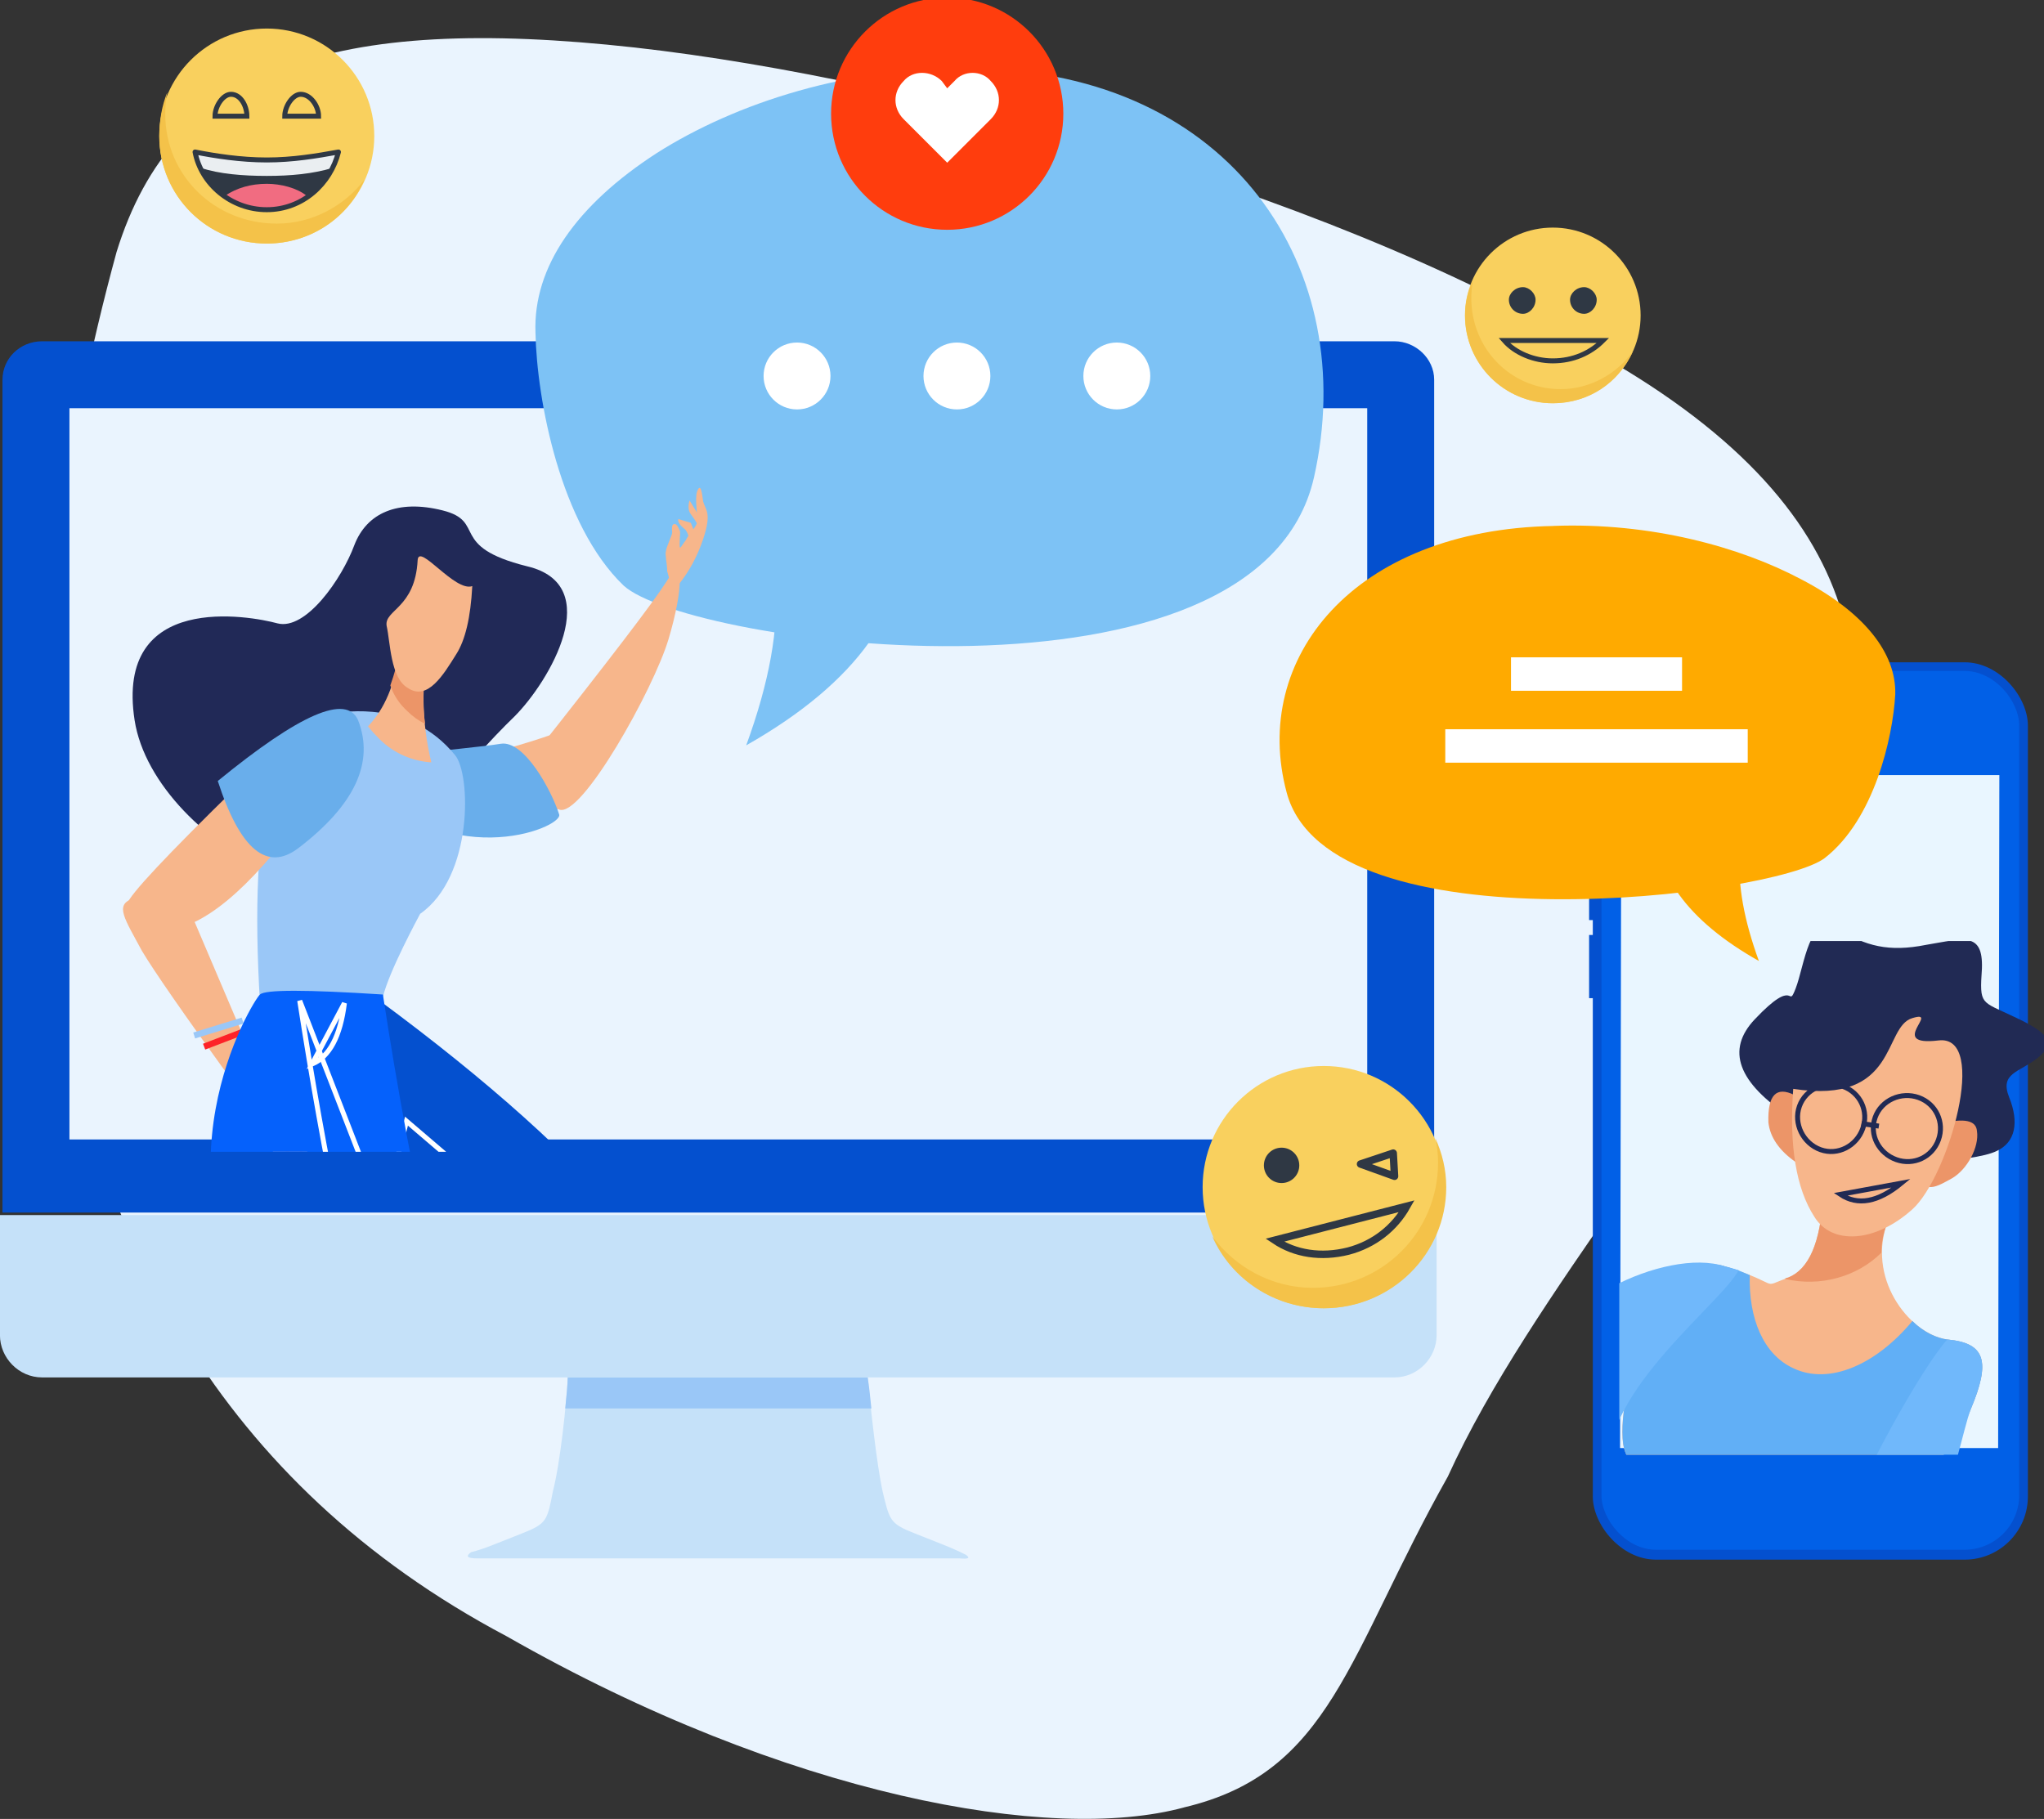
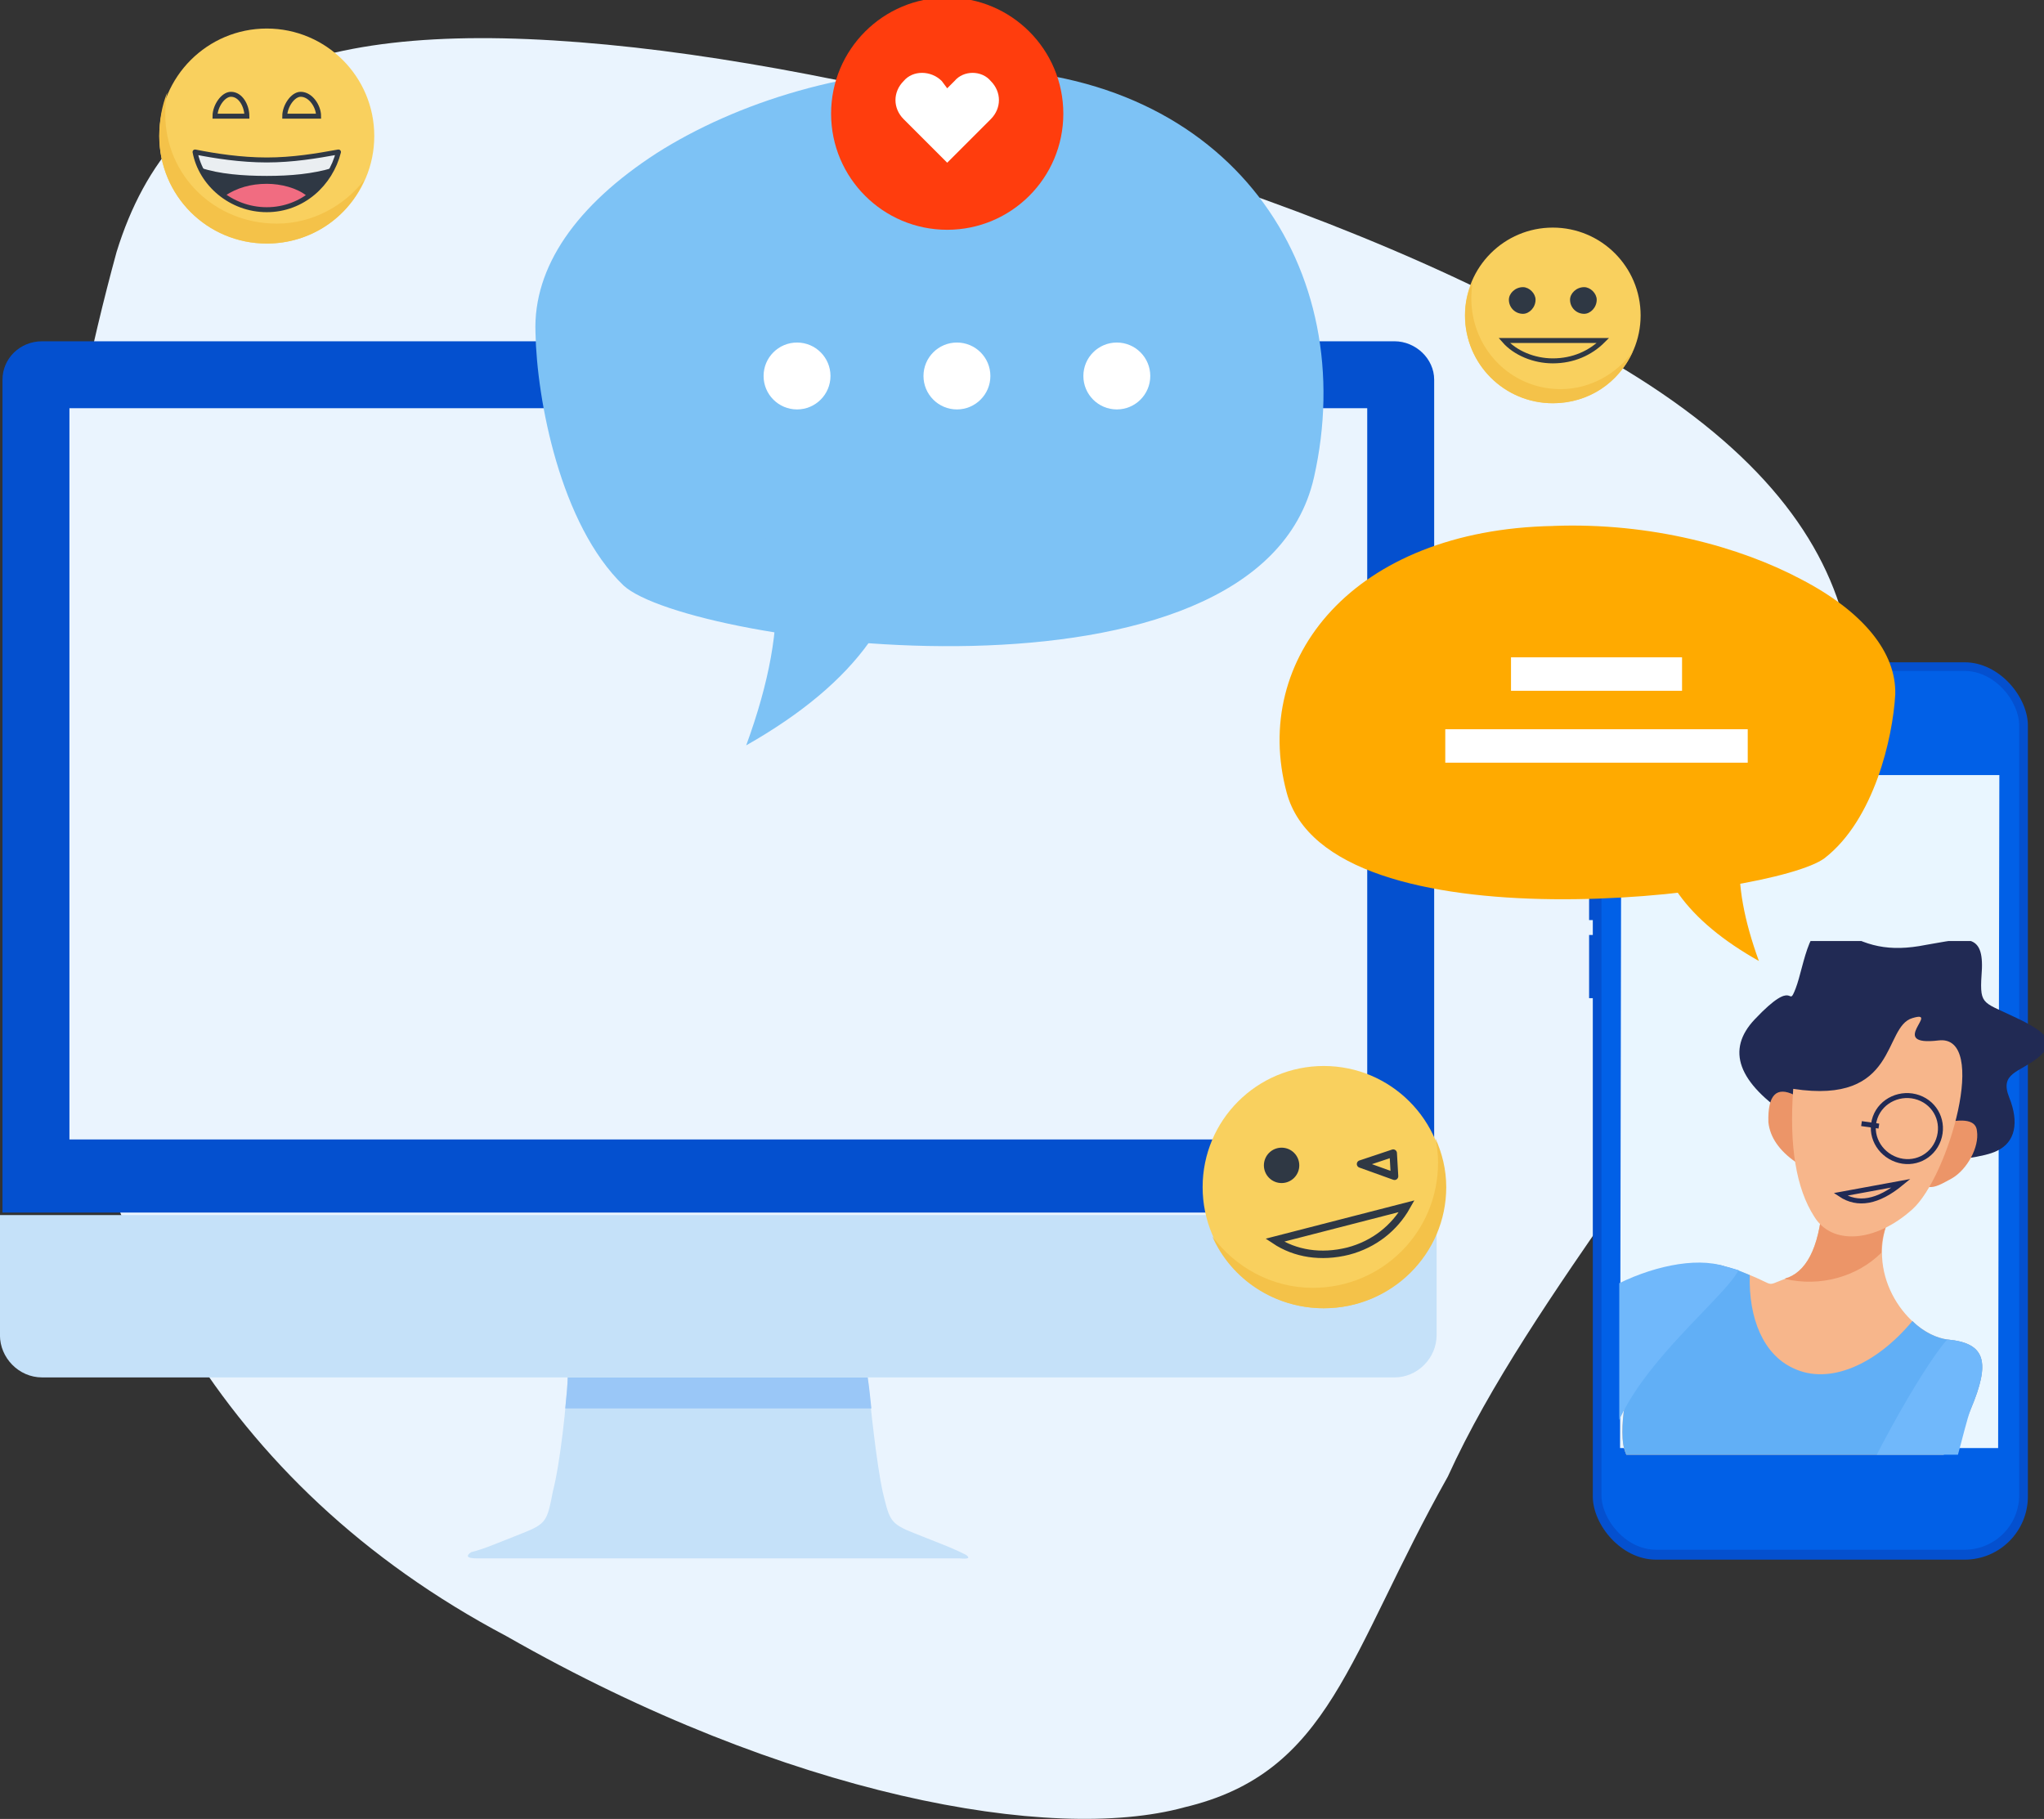
<svg xmlns="http://www.w3.org/2000/svg" xmlns:ns1="http://www.inkscape.org/namespaces/inkscape" xmlns:ns2="http://sodipodi.sourceforge.net/DTD/sodipodi-0.dtd" width="164.899" height="146.755" viewBox="0 0 43.63 38.829" id="svg6093" ns1:version="1.2 (dc2aedaf03, 2022-05-15)" ns2:docname="join-facebook-group.svg">
  <rect x="0" y="0" width="43.63" height="38.829" fill="#333333" stroke="none" />
  <defs id="defs6090">
    <linearGradient id="g1" x1="22829.09" y1="12611.167" x2="21557.426" y2="14577.871" href="#P" gradientTransform="matrix(0.268,0,0,0.261,15.417,54.721)" gradientUnits="userSpaceOnUse">
      <stop stop-color="#ec9568" id="stop12" />
      <stop offset="1" stop-color="#f7b68b" id="stop14" />
    </linearGradient>
    <linearGradient id="g2" x1="17487.66" y1="10637.417" x2="16200.693" y2="11310.417" href="#P" gradientTransform="matrix(0.247,0,0,0.284,15.417,54.721)" gradientUnits="userSpaceOnUse">
      <stop stop-color="#ec9568" id="stop17" />
      <stop offset="1" stop-color="#f7b68b" id="stop19" />
    </linearGradient>
    <linearGradient id="g3" x1="8904.869" y1="3557.444" x2="8601.306" y2="3843.932" href="#P" gradientTransform="matrix(0.232,0,0,0.302,15.417,54.721)" gradientUnits="userSpaceOnUse">
      <stop stop-color="#ec9568" id="stop22" />
      <stop offset="1" stop-color="#f7b68b" id="stop24" />
    </linearGradient>
    <linearGradient id="g4" x1="6267.165" y1="2985.844" x2="6110.731" y2="3009.115" href="#P" gradientTransform="matrix(0.236,0,0,0.297,15.417,54.721)" gradientUnits="userSpaceOnUse">
      <stop stop-color="#ec9568" id="stop27" />
      <stop offset="1" stop-color="#f7b68b" id="stop29" />
    </linearGradient>
    <linearGradient id="g5" x1="14040.843" y1="6074.96" x2="13251.759" y2="6143.719" href="#P" gradientTransform="matrix(0.152,0,0,0.46,15.417,54.721)" gradientUnits="userSpaceOnUse">
      <stop stop-color="#ec9568" id="stop32" />
      <stop offset="1" stop-color="#f7b68b" id="stop34" />
    </linearGradient>
    <linearGradient id="g6" x1="6289.023" y1="2853.513" x2="6133.611" y2="2878.12" href="#P" gradientTransform="matrix(0.236,0,0,0.297,15.417,54.721)" gradientUnits="userSpaceOnUse">
      <stop stop-color="#ec9568" id="stop37" />
      <stop offset="1" stop-color="#f7b68b" id="stop39" />
    </linearGradient>
    <linearGradient id="g7" x1="6249.901" y1="2724.849" x2="6093.772" y2="2748.075" href="#P" gradientTransform="matrix(0.236,0,0,0.297,15.417,54.721)" gradientUnits="userSpaceOnUse">
      <stop stop-color="#ec9568" id="stop42" />
      <stop offset="1" stop-color="#f7b68b" id="stop44" />
    </linearGradient>
    <clipPath clipPathUnits="userSpaceOnUse" id="cp4">
      <path d="m 392.09,183.35 c 0,7.62 -6.18,13.8 -13.8,13.8 -7.62,0 -13.8,-6.18 -13.8,-13.8 0,-7.62 -10.22,-33.71 11.72,-34.67 22.63,-1 15.88,27.05 15.88,34.67 z" id="path47" />
    </clipPath>
    <clipPath clipPathUnits="userSpaceOnUse" id="cp5">
      <path d="m 479.81,232.15 c 0,7.62 -6.18,13.8 -13.8,13.8 -7.62,0 -13.8,-6.18 -13.8,-13.8 0,-7.62 -8.24,-31.35 13.39,-30.69 10.64,0.33 14.21,23.07 14.21,30.69 z" id="path50" />
    </clipPath>
    <clipPath clipPathUnits="userSpaceOnUse" id="cp18">
-       <path d="m 32.17,336.65 h 58.36 v 61.02 H 32.17 Z" id="path89" />
-     </clipPath>
+       </clipPath>
    <clipPath clipPathUnits="userSpaceOnUse" id="cp19">
      <path d="m 193.46,422.07 h -37.67 v -41.38 h 37.67 z" id="path92" />
    </clipPath>
  </defs>
  <g ns1:label="Layer 1" ns1:groupmode="layer" id="layer1" transform="translate(-105.221,-45.89)">
    <path class="a" d="m 130.489,84.475 c -2.831,0.767 -8.467,-0.238 -14.446,-3.651 -12.409,-6.562 -10.504,-21.616 -8.334,-29.554 1.217,-3.942 4.604,-5.08 11.06,-4.366 6.138,0.688 15.346,3.254 20.876,6.72 11.853,6.959 0.026,15.981 -3.519,23.786 -2.143,3.81 -2.487,6.324 -5.636,7.064 z" id="path2049" style="fill:#eaf4fe;fill-opacity:1;stroke-width:0.265" />
    <path class="at" d="m 105.274,71.775 v -17.78 c 0,-0.45 0.37,-0.82 0.847,-0.82 h 28.866 c 0.45,0 0.847,0.37 0.847,0.82 v 17.78 z" id="path2051" style="fill:#0450cf;stroke-width:0.265" />
    <path class="a" d="M 106.703,54.604 H 134.405 V 70.214 H 106.703 Z" id="path2053" style="fill:#eaf4fe;stroke-width:0.265" />
    <path class="a1" d="m 135.886,71.828 v 2.566 c 0,0.476 -0.397,0.9 -0.9,0.9 h -28.866 c -0.503,0 -0.9,-0.423 -0.9,-0.9 v -2.566 z" id="path2055" style="fill:#c5e1f9;stroke-width:0.265" />
    <path class="a1" d="m 125.7,79.157 h -10.292 q -0.318,0 -0.132,-0.132 0.212,-0.053 0.476,-0.159 c 0.265,-0.106 0.609,-0.238 0.794,-0.318 0.344,-0.159 0.37,-0.265 0.476,-0.82 0.159,-0.609 0.291,-1.879 0.318,-2.434 h 6.403 c 0.053,0.556 0.185,1.826 0.318,2.434 0.132,0.556 0.159,0.661 0.503,0.82 0.185,0.079 0.529,0.212 0.794,0.318 q 0.265,0.106 0.476,0.212 0.159,0.106 -0.132,0.079 z" id="path2057" style="fill:#c5e1f9;stroke-width:0.265" />
    <path class="ai" d="m 117.286,75.956 c 0.026,-0.265 0.053,-0.503 0.053,-0.661 h 6.403 c 0.026,0.159 0.053,0.397 0.079,0.661 z" id="path2059" style="fill:#9ac7f7;stroke-width:0.265" />
-     <path class="at" d="m 139.379,63.335 h -0.238 v -0.847 h 0.238 z" id="path2061" style="fill:#0450cf;stroke-width:0.265" />
    <path class="at" d="m 139.379,65.531 h -0.238 v -1.402 h 0.238 z" id="path2063" style="fill:#0450cf;stroke-width:0.265" />
    <path class="at" d="m 139.379,67.198 h -0.238 v -1.349 h 0.238 z" id="path2065" style="fill:#0450cf;stroke-width:0.265" />
    <rect class="at" x="139.22" y="60.028" width="9.287" height="19.156" rx="1.349" id="rect2067" style="fill:#0450cf;stroke-width:0.265" />
    <rect class="at" x="139.405" y="60.213" width="8.916" height="18.759" rx="1.164" id="rect2069" style="fill:#0160e7;fill-opacity:1;stroke-width:0.265" />
    <path class="H" d="M 147.872,76.802 H 139.802 l 0.026,-14.367 h 8.07 z" id="path2071" style="fill:#e9f6ff;stroke-width:0.265" />
    <path class="J" d="m 133.267,56.086 c -1.191,5.239 -13.361,3.572 -14.737,2.302 -1.349,-1.296 -1.852,-3.969 -1.879,-5.397 -0.053,-1.402 0.873,-2.725 2.593,-3.836 1.667,-1.058 4.128,-1.879 6.8,-1.799 5.477,0.079 8.229,4.286 7.223,8.731 z" id="path2073" style="fill:#7dc2f5;stroke-width:0.265" />
    <path class="J" d="m 124.562,57.012 q 0.132,2.778 -3.413,4.789 1.482,-4.048 -0.476,-5.741 -1.164,-1.005 3.889,0.953 z" id="path2075" style="fill:#7dc2f5;stroke-width:0.265" />
    <circle class="a9" cx="122.234" cy="53.916" r="0.714" id="circle2077" style="fill:#ffffff;stroke-width:0.265" />
    <circle class="a9" cx="125.647" cy="53.916" r="0.714" id="circle2079" style="fill:#ffffff;stroke-width:0.265" />
    <circle class="a9" cx="129.06" cy="53.916" r="0.714" id="circle2081" style="fill:#ffffff;stroke-width:0.265" />
    <g clip-path="url(#cp18)" id="g2141" transform="matrix(0.265,0,0,0.265,98.501,-34.905)">
      <path class="av" d="m 36.2,362.9 c -1.6,-10.4 9.3,-8.4 11.5,-7.8 2.3,0.6 5.2,-3.6 6.2,-6.3 1,-2.6 3.5,-3.7 7.1,-2.8 3.6,0.9 0.4,2.9 6.8,4.5 6.4,1.5 1.8,9.3 -1,12.1 q -2.8,2.7 -7,7.8 c -2.8,12.7 -22,2.8 -23.6,-7.5 z" id="path2083" style="fill:#212957" />
      <path class="ac" d="m 65.8,365.3 q 5,-1.4 6.4,-2.3 c 1.4,-0.9 1.2,1.6 0.1,3.7 -1.1,2.1 -1.9,4.5 -4,3.6 -2.1,-0.8 -3.8,-4.7 -2.5,-5 z" id="path2085" style="fill:#f7b68b" />
      <path class="ac" d="m 68.3,365.8 q 9.1,-11.5 10.7,-14 c 1.5,-2.5 1.4,0.6 0.2,4.6 -1.2,4 -7,14.4 -8.8,13.7 -1.8,-0.7 -7,-2.6 -2.1,-4.3 z" id="path2087" style="fill:#f7b68b" />
      <path class="ax" d="m 53.9,367 c -1,-1.1 8.7,-1.7 11.8,-2.2 1.9,-0.3 4.1,3.8 4.7,5.7 0.3,1.1 -9.4,5 -16.5,-3.5 z" id="path2089" style="fill:#69aeeb" />
      <path class="ai" d="m 46.3,385.7 q -1.4,-23.2 6.1,-23.4 c 0.6,0 5.9,-1.1 9.6,3.4 1.3,1.5 1.5,9.8 -2.8,12.8 -0.1,0.2 -2.5,4.6 -3,6.7 q -0.9,3.2 -9.9,0.5 z" id="path2091" style="fill:#9ac7f7" />
      <path class="ac" d="m 48.3,372.5 c -9.1,11.6 -13,6.2 -12.7,5.2 q 0.3,-1.1 8.9,-9.5 8.8,-2 3.8,4.3 z" id="path2093" style="fill:#f7b68b" />
      <path class="ac" d="m 60.1,366.3 c -1.5,-0.1 -3,-0.7 -4.2,-1.9 q -0.5,-0.5 -0.9,-1 2,-2.1 2.5,-5.9 3.3,-2.4 2.4,0.3 c -0.6,1.8 -0.6,5.2 0.2,8.5 z" id="path2095" style="fill:#f7b68b" />
      <path class="ab" d="m 57.5,357.5 q 3.3,-2.4 2.4,0.3 c -0.4,1.2 -0.6,3.2 -0.3,5.4 q -0.8,-0.4 -1.4,-1 -1,-0.9 -1.4,-2.1 0.5,-1.4 0.7,-2.6 z" id="path2097" style="fill:#ec9568" />
      <path class="ac" d="m 63.4,352.1 q -0.2,3.8 -1.3,5.5 c -1,1.6 -2.3,3.8 -3.9,2.7 -1.4,-0.8 -1.4,-3.7 -1.7,-5 -0.2,-1.3 2.3,-1.4 2.5,-5.3 0.1,-1.4 3,2.6 4.4,2.1 z" id="path2099" style="fill:#f7b68b" />
      <path class="ac" d="m 40.8,378.6 4.9,11.5 3.4,4.5 1.1,1.7 -0.3,4.3 q -0.2,0.1 -0.4,-0.3 0,-0.1 -0.1,0.4 -0.8,-0.1 -1.1,-2.4 -0.1,-0.3 -0.2,1 -0.2,0.1 -0.6,-0.8 c -0.1,-0.3 0,-0.7 -0.3,-1.1 -0.2,-0.4 -0.7,-1.5 -1.1,-2 -0.4,-0.6 -0.9,-0.9 -1.5,-1.7 q -0.8,-1.1 -0.8,-2.1 -5.5,-7.6 -7,-10.1 c -1.4,-2.6 -2.2,-3.7 -0.8,-4.2 q 1.3,-0.5 4.8,1.3 z" id="path2101" style="fill:#f7b68b" />
      <path class="aY" d="M 44.9,387.1 41,388.3 Z" id="path2103" style="fill:none;stroke:#9ac7f7;stroke-width:0.5" />
      <path class="aZ" d="m 45.2,387.9 -3.4,1.3 z" id="path2105" style="fill:none;stroke:#fd2227;stroke-width:0.5" />
      <path class="ab" d="m 49.7,397.1 q 0,1.8 0.1,2.8 l 0.1,0.7 q -0.2,0.1 -0.4,-0.3 l 0.1,-2.5 -0.9,-1.8 z" id="path2107" style="fill:#ec9568" />
      <path class="ab" d="m 48.3,398.7 -0.1,0.6 q 0,0 0,0 0,0 0,0 0,-0.3 0.1,-0.6 z" id="path2109" style="fill:#ec9568" />
      <path class="ab" d="m 47.9,396.3 0.8,1.5 q 0,1.4 0.2,2.4 c -0.2,-0.3 -0.5,-0.9 -0.6,-1.9 q 0,0 0,0 l 0.1,-0.6 z" id="path2111" style="fill:#ec9568" />
      <path class="ac" d="m 81.6,347.2 q -0.3,-0.5 -0.6,-0.9 -0.3,-0.4 -0.1,-1.1 l 0.8,1.3 z" id="path2113" style="fill:#f7b68b" />
      <path class="ac" d="m 81,348.6 q -0.3,-1 -0.5,-1.1 -0.6,-0.5 -0.5,-0.8 l 1,0.3 0.4,1 z" id="path2115" style="fill:#f7b68b" />
      <path class="ac" d="m 79.6,352.4 c -0.3,-0.6 -0.4,-1.2 -0.5,-1.5 0,-0.6 -0.2,-1.4 -0.1,-1.6 0,-0.3 0.5,-1.3 0.5,-1.5 0,-0.2 -0.1,-0.7 0.2,-0.7 0.2,0 0.3,0.3 0.4,0.5 0.1,0.2 0,0.4 0,1.1 0,0.6 0.1,0.2 0.5,-0.3 0.3,-0.6 0.8,-1 0.9,-1.4 0.1,-0.5 -0.2,-1.8 0,-2.5 0.3,-0.8 0.4,0.1 0.5,0.8 0.2,0.7 0.7,0.9 0,3 q -0.7,2.1 -2,3.7 c -0.3,0.5 -0.2,0.9 -0.4,0.4 z" id="path2117" style="fill:#f7b68b" />
      <path class="ax" d="m 54.2,362.9 q 2,5.1 -4.8,10.3 -3.8,2.9 -6.5,-5.4 9.9,-8.1 11.3,-4.9 z" id="path2119" style="fill:#69aeeb" />
      <path class="ac" d="m 46.7,440.8 -0.4,-9.6 3,-1 1,2.7 q -2.3,11.3 -3.6,7.9 z" id="path2121" style="fill:#f7b68b" />
      <path class="av" d="M 47.1,442.6 Q 45,438.4 46.3,431.2 l 1.7,-0.6 c -1.5,10.3 0.8,8 0.8,8.1 -0.7,2.2 -1,5.4 -1.7,3.9 z" id="path2123" style="fill:#212957" />
      <path class="at" d="m 47.4,430.8 q 0.3,-0.4 2.2,-3.5 8.7,-13.5 17.5,-17.4 -19.6,-13.1 -18.6,-19.8 0.4,-2.7 7.3,-4.7 13.3,9.8 20.4,18.3 5.5,6.7 -1.6,10.5 l -22,16.1 0.3,1.3 -2,1.4 z" id="path2125" style="fill:#0450cf" />
      <path class="aA" d="M 58.1,395.2 74,408.8 q -21.5,16 -24.9,22.4 z" id="path2127" style="fill:none;stroke:#ffffff;stroke-width:0.4" />
      <path class="aA" d="m 52.9,431.6 q -1.2,-1 -3.6,-2.5 z" id="path2129" style="fill:none;stroke:#ffffff;stroke-width:0.4" />
      <path class="ac" d="m 80.5,460.2 c 1.7,1 6,3.1 8.7,4.1 2.7,0.9 4.1,1.6 2.9,2.2 q -4.4,2.2 -13.6,-1 l -0.7,-3.6 q 1,-2.8 2.7,-1.7 z" id="path2131" style="fill:#f7b68b" />
      <path class="a2" d="m 56.2,385 q 7.1,46.6 23.4,72.3 1.6,2.5 1.8,3.2 l -3.9,2.6 -1.2,-2.1 Q 59.8,441.8 58.9,437.7 c -1,-4.1 -1,-11.8 -11.5,-24.8 C 37,399.8 45.7,385.5 46.3,385 q 0.6,-0.6 9.9,0 z" id="path2133" style="fill:#0561fc" />
      <path class="aA" d="m 79.2,462.1 q -5.5,-8 -14.6,-23 -9.1,-14.9 -15.1,-53.6 z" id="path2135" style="fill:none;stroke:#ffffff;stroke-width:0.4" />
      <path class="aA" d="m 53.1,385.7 q -0.5,4 -2.6,4.9 z" id="path2137" style="fill:none;stroke:#ffffff;stroke-width:0.4" />
      <path class="av" d="m 92.1,466.5 q -4.4,2.2 -13.6,-1 l -0.4,-2.1 c 4,2.3 11.8,3.1 10.8,0.7 3.4,1 4.2,1.9 3.2,2.4 z" id="path2139" style="fill:#212957" />
    </g>
    <path class="b0" d="m 138.373,57.117 c 2.09,-0.079 3.995,0.45 5.292,1.138 1.323,0.688 2.037,1.561 2.011,2.461 -0.053,0.926 -0.45,2.672 -1.508,3.493 -1.085,0.82 -10.583,1.984 -11.483,-1.402 -0.767,-2.857 1.429,-5.609 5.689,-5.689 z" id="path2143" style="fill:#ffaa00;stroke-width:0.265" />
    <path class="b0" d="m 143.056,62.7 q -1.244,1.085 -0.291,3.704 -2.302,-1.296 -2.223,-3.096 3.281,-1.244 2.514,-0.609 z" id="path2145" style="fill:#ffaa00;stroke-width:0.265" />
    <g clip-path="url(#cp19)" id="g2173" transform="matrix(0.265,0,0,0.265,98.501,-34.905)">
      <path class="aa" d="m 169.6,394.9 q -6.4,-4.2 -2.9,-7.9 c 3.4,-3.6 2.6,-0.7 3.3,-2.5 0.7,-1.8 1.1,-6.2 3.4,-4.8 2.2,1.4 4.1,1.9 7.1,1.3 3,-0.5 4.6,-1.1 4.5,1.9 -0.2,3 -0.1,2.6 2.6,3.9 2.8,1.3 3.4,2.1 1.9,3.3 -1.5,1.2 -3.1,1.2 -2.3,3.2 0.8,2 0.5,3.6 -1,4.3 q -1.4,0.7 -6.9,1 z" id="path2147" style="fill:#212a54" />
      <path class="ab" d="m 181.7,395.4 q 2.8,-0.7 2.9,0.6 c 0.2,1.3 -0.8,3.1 -2,3.8 -1.1,0.6 -2.6,1.6 -2.5,-0.9 q 0.1,-2.4 1.6,-3.5 z" id="path2149" style="fill:#ec9568" />
      <path class="ab" d="m 167.8,395.3 q -0.1,-3.3 2.1,-2.2 c 1.1,0.6 2.2,2.3 2.1,3.7 -0.1,1.3 -0.1,3.1 -2,1.7 q -2,-1.4 -2.2,-3.2 z" id="path2151" style="fill:#ec9568" />
      <path class="ac" d="m 177.3,403.6 c -1.5,4.6 2.1,8.9 5,9.2 3,0.3 3.4,1.8 1.8,5.6 -1.5,3.9 -8.5,11.5 -12.3,12.1 -3.9,0.6 -15,-4.8 -15.7,-9.3 -0.6,-4.5 3.4,-15.9 8.2,-14.3 4.8,1.5 2.7,1.8 5.1,0.9 q 2.5,-1 2.8,-6.5 6.6,-2.4 5.1,2.3 z" id="path2153" style="fill:#f7b68b" />
      <path class="ab" d="m 169.1,407.9 q 0.2,-0.1 0.3,-0.1 2.5,-1 2.8,-6.5 6.6,-2.4 5.1,2.3 -0.4,1.1 -0.4,2.2 c -1.9,1.9 -4.9,2.8 -7.8,2.1 z" id="path2155" style="fill:#ec9568" />
      <path class="ac" d="m 179.4,386.9 c 2.3,-0.7 -2.1,2.3 2.1,1.8 4.1,-0.5 0.8,11 -2.1,13.6 -3,2.7 -6.5,2.9 -7.9,0.6 q -2.2,-3.4 -1.7,-10.3 c 8.5,1.3 7.2,-5 9.6,-5.7 z" id="path2157" style="fill:#f7b68b" />
      <path class="ad" d="m 184.1,418.4 c -1.5,3.9 -8.5,11.5 -12.3,12.1 -3.9,0.6 -15,-4.8 -15.7,-9.3 -0.6,-4.5 3.4,-15.9 8.2,-14.3 0.9,0.2 1.5,0.5 2,0.7 -0.1,3.5 1.1,6.4 3.5,7.5 2.9,1.4 6.7,-0.3 9.6,-3.8 0.9,0.9 2,1.4 2.9,1.5 3,0.3 3.4,1.8 1.8,5.6 z" id="path2159" style="fill:#61aff6" />
      <path class="ae" d="m 155,423.2 c -2.5,-1.7 -4.5,-6.7 -4.8,-8.4 -0.7,-4.5 9.3,-9.5 14.1,-7.9 q 0.6,0.2 1.1,0.3 c -1.3,2.6 -11,9.8 -10.4,16 z" id="path2161" style="fill:#70b8fb" />
      <path class="ae" d="m 184.1,418.4 c -1.3,3.5 -2.6,15.8 -11.2,11.9 2.2,-6.4 7.4,-15.4 9.3,-17.5 q 0.1,0 0.1,0 c 3,0.3 3.4,1.8 1.8,5.6 z" id="path2163" style="fill:#70b8fb" />
-       <path class="b1" d="m 175.4,395.8 c -0.5,1.4 -2,2.2 -3.4,1.7 -1.4,-0.5 -2.2,-2.1 -1.7,-3.5 0.5,-1.4 2.1,-2.1 3.5,-1.6 1.4,0.5 2.1,2 1.6,3.4 z" id="path2165" style="fill:none;stroke:#212a54;stroke-width:0.4" />
+       <path class="b1" d="m 175.4,395.8 z" id="path2165" style="fill:none;stroke:#212a54;stroke-width:0.4" />
      <path class="b1" d="m 181.5,396.7 c -0.5,1.4 -2,2.1 -3.4,1.6 -1.4,-0.5 -2.2,-2 -1.7,-3.4 0.5,-1.4 2.1,-2.1 3.5,-1.6 1.4,0.5 2.1,2 1.6,3.4 z" id="path2167" style="fill:none;stroke:#212a54;stroke-width:0.4" />
      <path class="b1" d="m 175.3,395.4 1.4,0.2 z" id="path2169" style="fill:none;stroke:#212a54;stroke-width:0.4" />
      <path class="b1" d="m 173.6,401.1 q 2.1,1.4 4.9,-0.9 z" id="path2171" style="fill:none;stroke:#212a54;stroke-width:0.4" />
    </g>
    <path class="a9" d="m 141.125,60.636 h -3.651 v -0.714 h 3.651 z" id="path2175" style="fill:#ffffff;stroke-width:0.265" />
    <path class="a9" d="m 142.527,62.171 h -6.456 v -0.714 h 6.456 z" id="path2177" style="fill:#ffffff;stroke-width:0.265" />
    <g id="g14378" transform="matrix(1.606,0,0,1.606,-98.26,-103.336)" style="stroke-width:0.623">
      <circle class="aj" cx="130.246" cy="94.726" r="1.429" id="circle14362" style="fill:#f9d05e;stroke-width:0.165" />
      <path class="ak" d="m 128.923,94.144 q -0.026,0.132 -0.026,0.291 c 0,0.82 0.661,1.455 1.482,1.455 0.476,0 0.9,-0.238 1.164,-0.582 -0.212,0.503 -0.714,0.847 -1.296,0.847 -0.794,0 -1.429,-0.635 -1.429,-1.429 q 0,-0.318 0.106,-0.582 z" id="path14364" style="fill:#f4c249;stroke-width:0.165" />
      <path class="ao" d="m 129.558,94.462 c 0,-0.132 0.106,-0.291 0.212,-0.291 0.132,0 0.212,0.159 0.212,0.291 z" id="path14366" style="fill:none;stroke:#2f3844;stroke-width:0.066" />
      <path class="ao" d="m 130.485,94.462 c 0,-0.132 0.106,-0.291 0.212,-0.291 0.132,0 0.238,0.159 0.238,0.291 z" id="path14368" style="fill:none;stroke:#2f3844;stroke-width:0.066" />
      <path class="am" d="m 130.246,95.044 c 0.344,0 0.661,-0.053 0.953,-0.106 -0.106,0.423 -0.476,0.767 -0.953,0.767 -0.476,0 -0.873,-0.344 -0.953,-0.767 0.265,0.053 0.609,0.106 0.953,0.106 z" id="path14370" style="fill:#2f3844;stroke-width:0.165" />
      <path class="ap" d="m 131.199,94.938 q -0.026,0.106 -0.079,0.212 c -0.265,0.079 -0.556,0.106 -0.873,0.106 -0.318,0 -0.635,-0.026 -0.873,-0.106 q -0.053,-0.106 -0.079,-0.212 c 0.265,0.053 0.609,0.106 0.953,0.106 0.344,0 0.661,-0.053 0.953,-0.106 z" id="path14372" style="fill:#eaeef1;stroke-width:0.165" />
      <path class="aq" d="m 129.691,95.52 c 0.159,-0.106 0.344,-0.159 0.556,-0.159 0.185,0 0.397,0.053 0.529,0.159 -0.132,0.106 -0.344,0.185 -0.529,0.185 -0.212,0 -0.397,-0.079 -0.556,-0.185 z" id="path14374" style="fill:#f16c81;stroke-width:0.165" />
      <path class="ar" d="m 130.246,95.044 c 0.344,0 0.661,-0.053 0.953,-0.106 -0.106,0.423 -0.476,0.767 -0.953,0.767 -0.476,0 -0.873,-0.344 -0.953,-0.767 0.265,0.053 0.609,0.106 0.953,0.106 z" id="path14376" style="fill:none;stroke:#2f3844;stroke-width:0.066;stroke-linecap:round;stroke-linejoin:round" />
    </g>
    <g id="g14408" transform="matrix(1.265,0,0,1.265,-19.869,-71.691)" style="stroke-width:0.79">
      <circle class="aj" cx="125.087" cy="98.272" r="1.482" id="circle777" style="fill:#f9d05e;stroke-width:0.209" />
      <path class="ak" d="m 123.738,97.69 q -0.026,0.159 -0.026,0.291 c 0,0.847 0.661,1.535 1.508,1.535 0.503,0 0.953,-0.265 1.217,-0.635 -0.238,0.529 -0.741,0.873 -1.349,0.873 -0.82,0 -1.482,-0.661 -1.482,-1.482 q 0,-0.318 0.132,-0.582 z" id="path779" style="fill:#f4c249;stroke-width:0.209" />
      <path class="ao" d="m 125.934,98.695 c -0.212,0.212 -0.503,0.344 -0.847,0.344 -0.318,0 -0.635,-0.132 -0.82,-0.344 z" id="path781" style="fill:none;stroke:#2f3844;stroke-width:0.084" />
      <path class="am" d="m 125.616,97.795 c 0.106,0 0.212,0.106 0.212,0.212 0,0.132 -0.106,0.238 -0.212,0.238 -0.132,0 -0.238,-0.106 -0.238,-0.238 0,-0.106 0.106,-0.212 0.238,-0.212 z" id="path783" style="fill:#2f3844;stroke-width:0.209" />
      <path class="am" d="m 124.584,97.795 c 0.106,0 0.212,0.106 0.212,0.212 0,0.132 -0.106,0.238 -0.212,0.238 -0.132,0 -0.238,-0.106 -0.238,-0.238 0,-0.106 0.106,-0.212 0.238,-0.212 z" id="path785" style="fill:#2f3844;stroke-width:0.209" />
    </g>
    <g id="g14401" transform="matrix(1.098,0,0,1.098,-14.443,-38.239)" style="stroke-width:0.911">
      <circle class="aj" cx="134.718" cy="99.7" r="2.355" id="circle767" style="fill:#f9d05e;stroke-width:0.241" />
      <path class="ak" d="m 137.099,99.7 c 0,1.296 -1.058,2.355 -2.381,2.355 -0.953,0 -1.799,-0.556 -2.17,-1.402 0.45,0.609 1.164,1.005 1.958,1.005 1.349,0 2.434,-1.085 2.434,-2.434 q 0,-0.238 -0.053,-0.476 c 0.132,0.291 0.212,0.609 0.212,0.953 z" id="path769" style="fill:#f4c249;stroke-width:0.241" />
      <path class="al" d="m 136.332,100.071 c -0.238,0.423 -0.635,0.741 -1.138,0.873 -0.529,0.132 -1.032,0.053 -1.429,-0.212 z" id="path771" style="fill:none;stroke:#2f3844;stroke-width:0.145" />
      <circle class="am" cx="133.898" cy="99.277" r="0.344" id="circle773" style="fill:#2f3844;stroke-width:0.241" />
      <path class="an" d="m 136.094,99.489 -0.661,-0.238 0.635,-0.212 z" id="path775" style="fill:none;stroke:#2f3844;stroke-width:0.145;stroke-linecap:round;stroke-linejoin:round" />
    </g>
    <g id="g14412" transform="matrix(1.464,0,0,1.464,-87.126,-108.917)" style="stroke-width:0.683">
      <circle class="k" cx="145.195" cy="107.4" r="1.693" id="circle787" style="fill:#ff3d0d;stroke-width:0.181" />
      <path class="a9" d="m 144.56,106.924 c 0.132,-0.159 0.397,-0.159 0.556,0 l 0.079,0.106 0.106,-0.106 c 0.132,-0.159 0.397,-0.159 0.529,0 0.159,0.159 0.159,0.397 0,0.556 l -0.079,0.079 -0.556,0.556 -0.556,-0.556 -0.079,-0.079 c -0.159,-0.159 -0.159,-0.397 0,-0.556 z" id="path789" style="fill:#ffffff;stroke-width:0.181" />
    </g>
  </g>
</svg>